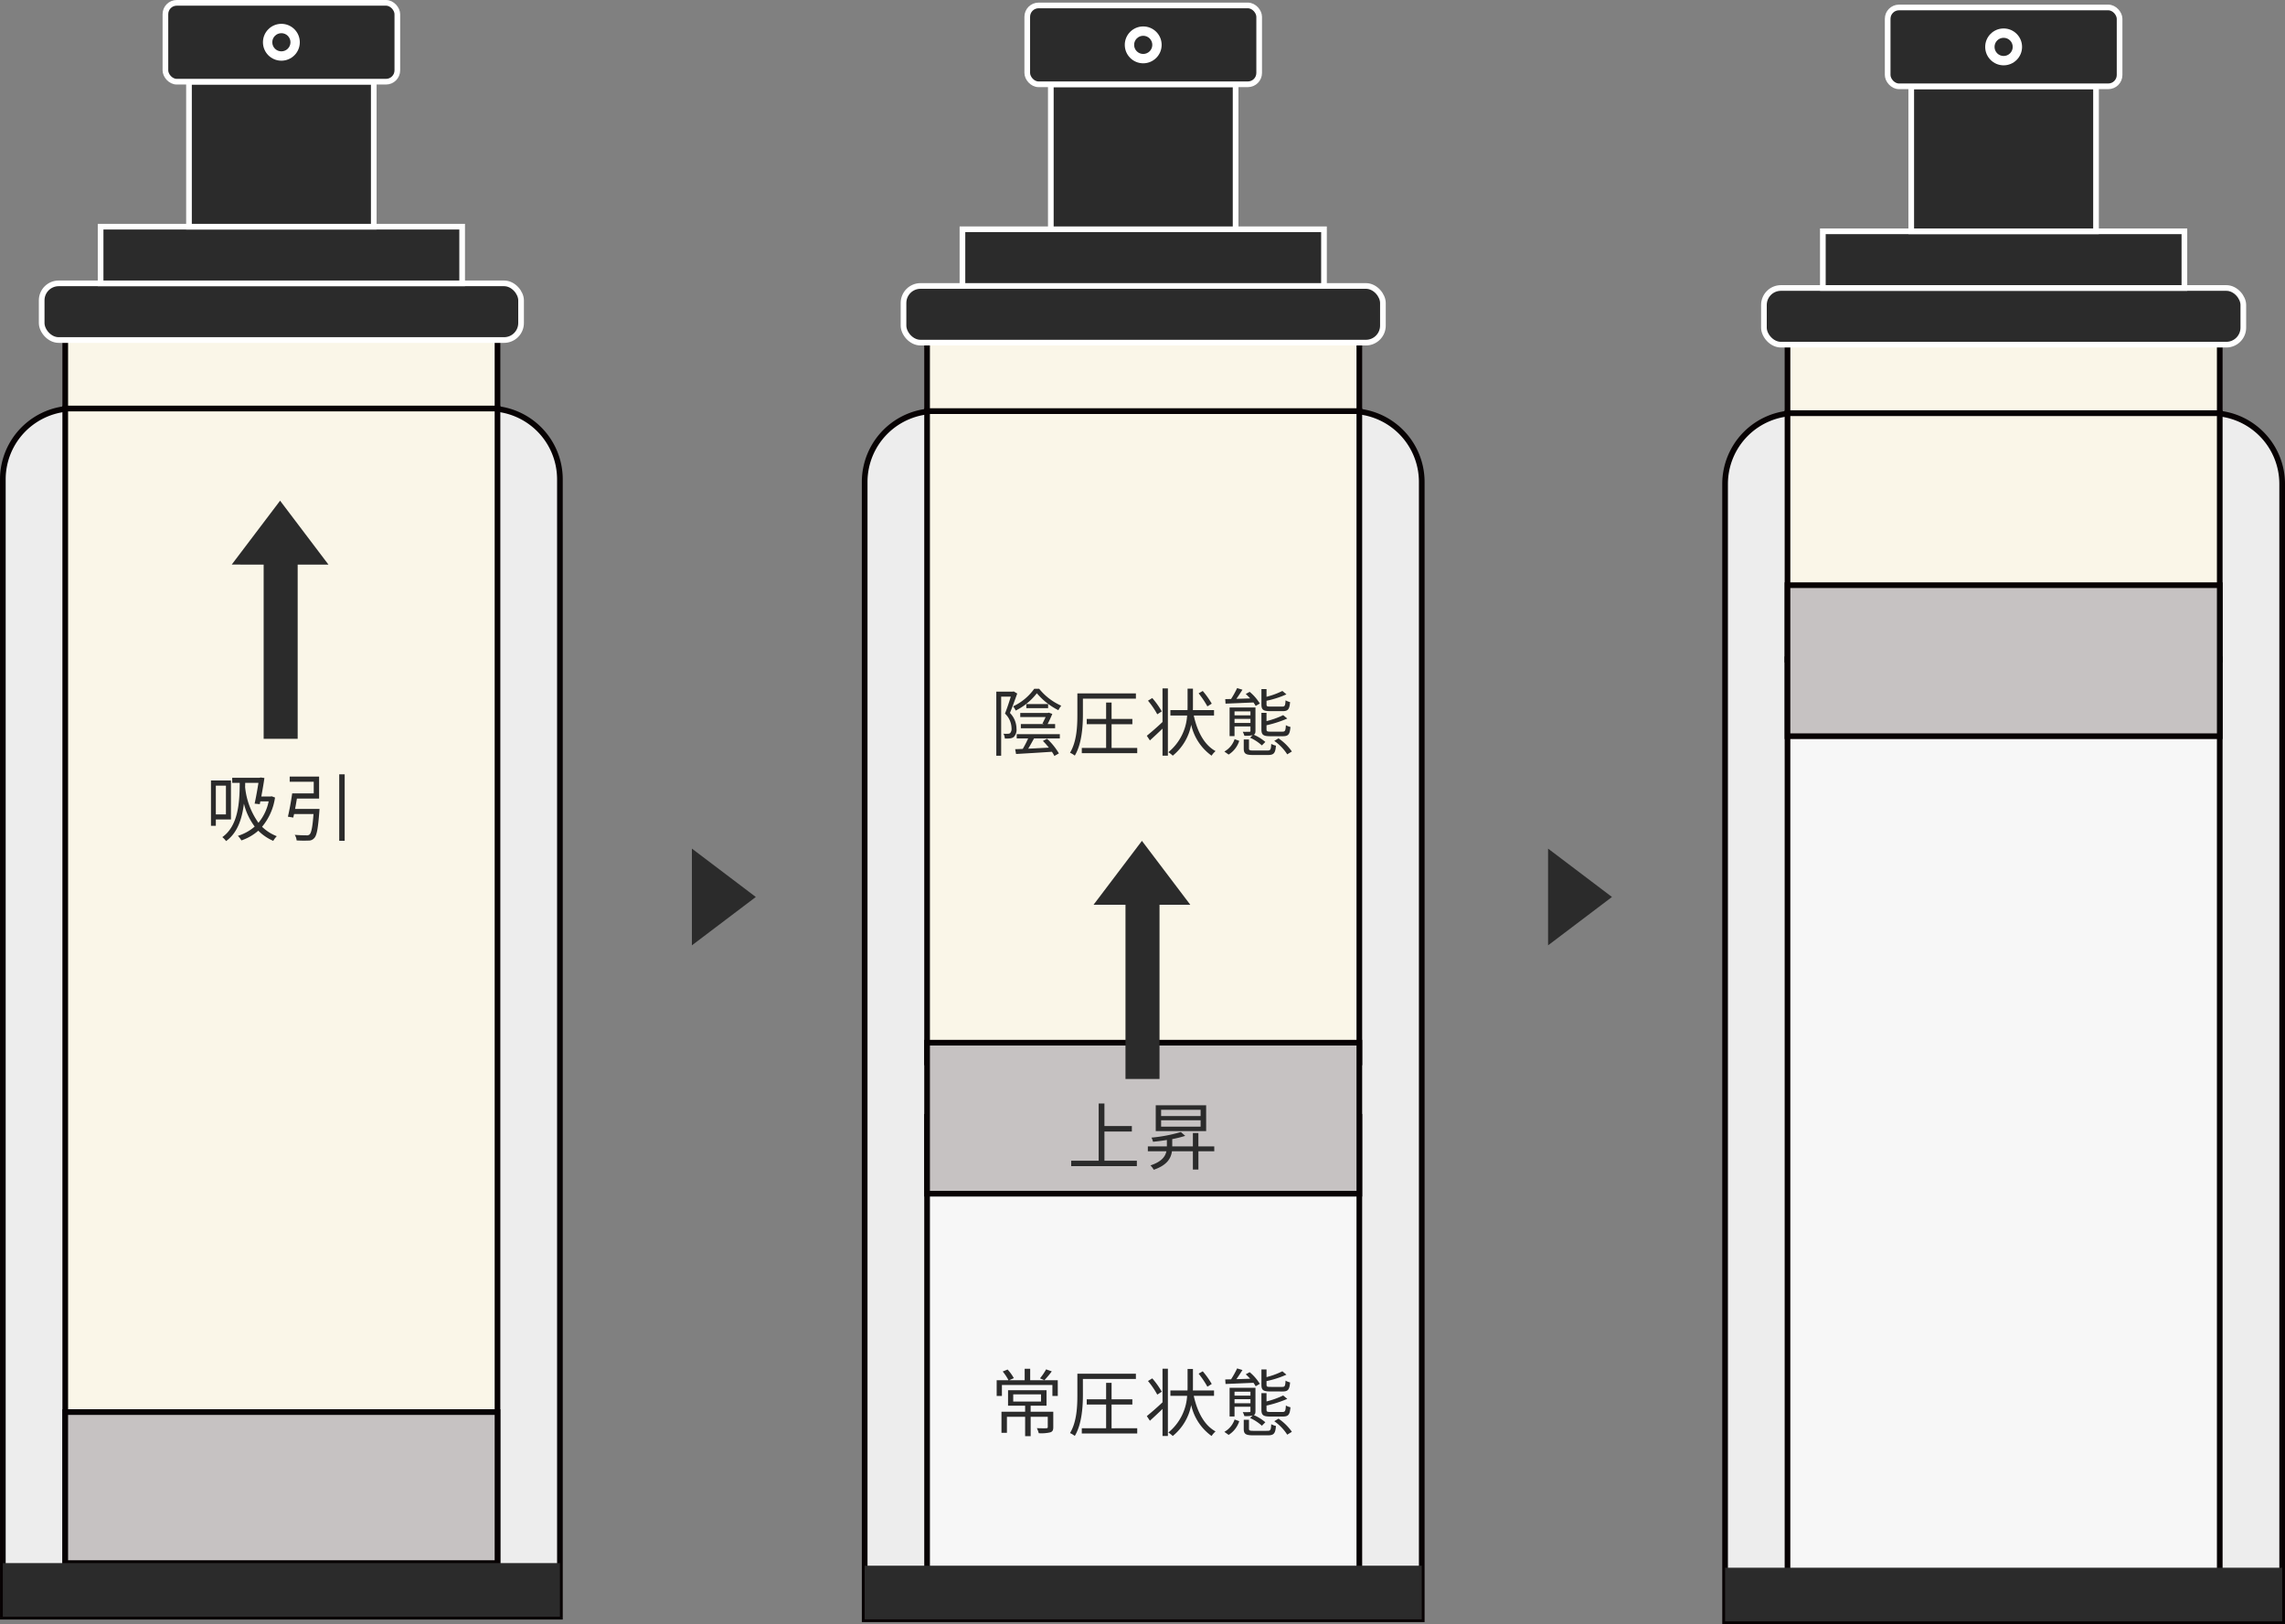
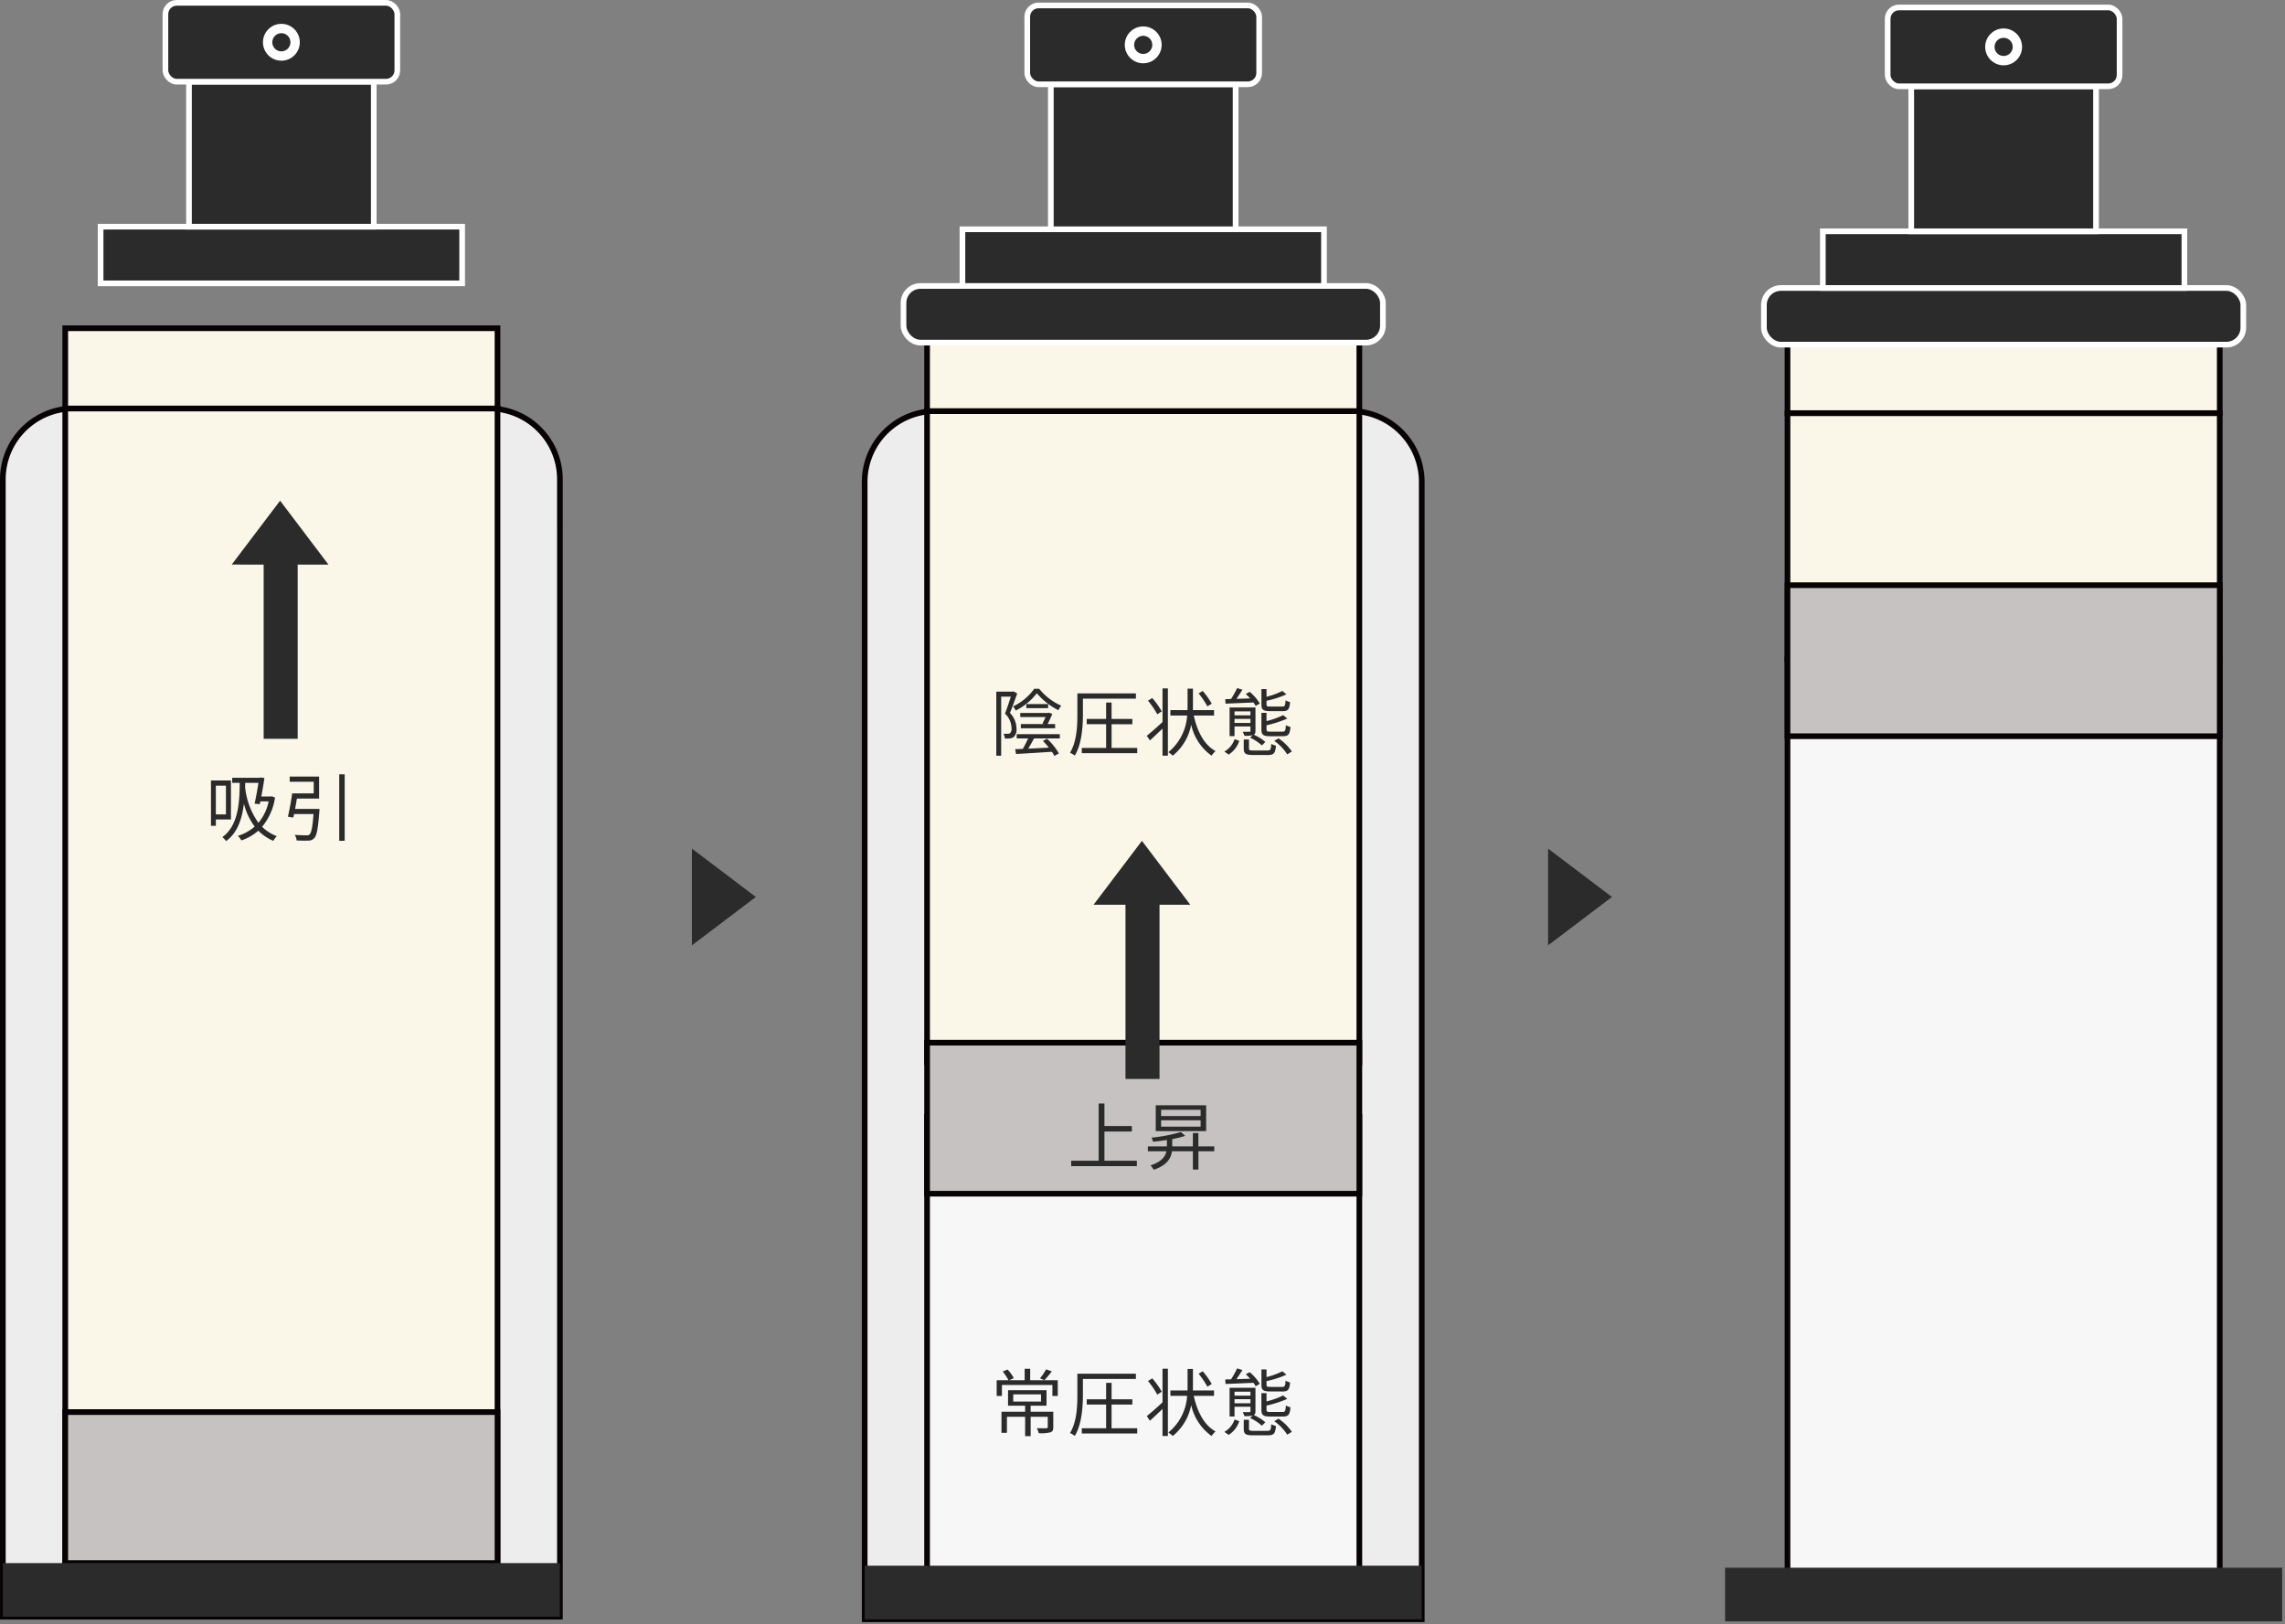
<svg xmlns="http://www.w3.org/2000/svg" width="403" height="286.487" viewBox="0 0 403 286.487">
  <rect x="0" y="0" width="403" height="286.487" fill="#808080" stroke="none" />
  <g id="グループ_3110" data-name="グループ 3110" transform="translate(-676.5 -4541.684)">
    <path id="パス_3134" data-name="パス 3134" d="M-3.536-3.536l14,1.938L-1.6,10.464Z" transform="translate(804.799 4699.899) rotate(135)" fill="#2b2b2b" />
    <path id="パス_3160" data-name="パス 3160" d="M-3.536-3.536l14,1.938L-1.6,10.464Z" transform="translate(955.799 4699.899) rotate(135)" fill="#2b2b2b" />
    <g id="グループ_3085" data-name="グループ 3085" transform="translate(677 4542.184)">
      <path id="パス_3159" data-name="パス 3159" d="M1177.75,244.718V236.7a12.5,12.5,0,0,0-12.465-12.465h-73.321A12.5,12.5,0,0,0,1079.5,236.7V260.05h0v177.3h98.251V244.718Z" transform="translate(-1079.499 -152.685)" fill="#ededed" stroke="#070203" stroke-miterlimit="10" stroke-width="1" fill-rule="evenodd" />
      <rect id="長方形_618" data-name="長方形 618" width="76.237" height="203.657" transform="translate(11.007 71.552)" fill="#faf6e8" stroke="#070203" stroke-miterlimit="10" stroke-width="1" />
      <rect id="長方形_619" data-name="長方形 619" width="76.237" height="14.154" transform="translate(11.007 57.398)" fill="#faf6e8" stroke="#070203" stroke-miterlimit="10" stroke-width="1" />
      <rect id="長方形_616" data-name="長方形 616" width="76.237" height="26.638" transform="translate(11.007 248.571)" fill="#c6c2c2" stroke="#070203" stroke-miterlimit="10" stroke-width="1" />
      <rect id="長方形_617" data-name="長方形 617" width="98.251" height="9.462" transform="translate(0 275.209)" fill="#2b2b2b" />
-       <rect id="長方形_620" data-name="長方形 620" width="84.551" height="9.997" rx="3" transform="translate(6.85 49.48)" fill="#2b2b2b" stroke="#fff" stroke-miterlimit="10" stroke-width="1" />
      <rect id="長方形_621" data-name="長方形 621" width="63.766" height="9.997" transform="translate(17.243 39.483)" fill="#2b2b2b" stroke="#fff" stroke-miterlimit="10" stroke-width="1" />
      <rect id="長方形_622" data-name="長方形 622" width="32.59" height="25.573" transform="translate(32.831 13.91)" fill="#2b2b2b" stroke="#fff" stroke-miterlimit="10" stroke-width="1" />
      <rect id="長方形_623" data-name="長方形 623" width="40.903" height="13.91" rx="2" transform="translate(28.674 0)" fill="#2b2b2b" stroke="#fff" stroke-miterlimit="10" stroke-width="1" />
      <ellipse id="楕円形_33" data-name="楕円形 33" cx="3.251" cy="3.251" rx="3.251" ry="3.251" transform="translate(45.875 3.704)" fill="#fff" />
      <ellipse id="楕円形_34" data-name="楕円形 34" cx="1.603" cy="1.603" rx="1.603" ry="1.603" transform="translate(47.523 5.352)" fill="#2b2b2b" />
    </g>
    <g id="グループ_3086" data-name="グループ 3086" transform="translate(829 4542.643)">
      <path id="パス_3159-2" data-name="パス 3159" d="M1177.75,244.718V236.7a12.5,12.5,0,0,0-12.465-12.465h-73.321A12.5,12.5,0,0,0,1079.5,236.7V260.05h0v177.3h98.251V244.718Z" transform="translate(-1079.499 -152.685)" fill="#ededed" stroke="#070203" stroke-miterlimit="10" stroke-width="1" fill-rule="evenodd" />
      <rect id="長方形_618-2" data-name="長方形 618" width="76.237" height="114.885" transform="translate(11.007 71.552)" fill="#faf6e8" stroke="#070203" stroke-miterlimit="10" stroke-width="1" />
      <rect id="長方形_624" data-name="長方形 624" width="76.237" height="86.902" transform="translate(11.007 196.026)" fill="#f7f7f7" stroke="#070203" stroke-miterlimit="10" stroke-width="1" />
      <rect id="長方形_619-2" data-name="長方形 619" width="76.237" height="14.154" transform="translate(11.007 57.398)" fill="#faf6e8" stroke="#070203" stroke-miterlimit="10" stroke-width="1" />
      <rect id="長方形_616-2" data-name="長方形 616" width="76.237" height="26.638" transform="translate(11.007 182.957)" fill="#c6c2c2" stroke="#070203" stroke-miterlimit="10" stroke-width="1" />
      <rect id="長方形_617-2" data-name="長方形 617" width="98.251" height="9.462" transform="translate(0 275.209)" fill="#2b2b2b" />
      <rect id="長方形_620-2" data-name="長方形 620" width="84.551" height="9.997" rx="3" transform="translate(6.85 49.48)" fill="#2b2b2b" stroke="#fff" stroke-miterlimit="10" stroke-width="1" />
      <rect id="長方形_621-2" data-name="長方形 621" width="63.766" height="9.997" transform="translate(17.243 39.483)" fill="#2b2b2b" stroke="#fff" stroke-miterlimit="10" stroke-width="1" />
      <rect id="長方形_622-2" data-name="長方形 622" width="32.59" height="25.573" transform="translate(32.831 13.91)" fill="#2b2b2b" stroke="#fff" stroke-miterlimit="10" stroke-width="1" />
      <rect id="長方形_623-2" data-name="長方形 623" width="40.903" height="13.91" rx="2" transform="translate(28.674 0)" fill="#2b2b2b" stroke="#fff" stroke-miterlimit="10" stroke-width="1" />
      <ellipse id="楕円形_33-2" data-name="楕円形 33" cx="3.251" cy="3.251" rx="3.251" ry="3.251" transform="translate(45.875 3.704)" fill="#fff" />
      <ellipse id="楕円形_34-2" data-name="楕円形 34" cx="1.603" cy="1.603" rx="1.603" ry="1.603" transform="translate(47.523 5.352)" fill="#2b2b2b" />
    </g>
    <g id="グループ_3087" data-name="グループ 3087" transform="translate(980.749 4543)">
-       <path id="パス_3159-3" data-name="パス 3159" d="M1177.75,244.718V236.7a12.5,12.5,0,0,0-12.465-12.465h-73.321A12.5,12.5,0,0,0,1079.5,236.7V260.05h0v177.3h98.251V244.718Z" transform="translate(-1079.499 -152.685)" fill="#ededed" stroke="#070203" stroke-miterlimit="10" stroke-width="1" fill-rule="evenodd" />
      <rect id="長方形_618-3" data-name="長方形 618" width="76.237" height="43.481" transform="translate(11.007 71.552)" fill="#faf6e8" stroke="#070203" stroke-miterlimit="10" stroke-width="1" />
      <rect id="長方形_624-2" data-name="長方形 624" width="76.237" height="167.955" transform="translate(11.007 114.973)" fill="#f7f7f7" stroke="#070203" stroke-miterlimit="10" stroke-width="1" />
      <rect id="長方形_619-3" data-name="長方形 619" width="76.237" height="14.154" transform="translate(11.007 57.398)" fill="#faf6e8" stroke="#070203" stroke-miterlimit="10" stroke-width="1" />
      <rect id="長方形_616-3" data-name="長方形 616" width="76.237" height="26.638" transform="translate(11.007 101.904)" fill="#c6c2c2" stroke="#070203" stroke-miterlimit="10" stroke-width="1" />
      <rect id="長方形_617-3" data-name="長方形 617" width="98.251" height="9.462" transform="translate(0 275.209)" fill="#2b2b2b" />
      <rect id="長方形_620-3" data-name="長方形 620" width="84.551" height="9.997" rx="3" transform="translate(6.85 49.48)" fill="#2b2b2b" stroke="#fff" stroke-miterlimit="10" stroke-width="1" />
      <rect id="長方形_621-3" data-name="長方形 621" width="63.766" height="9.997" transform="translate(17.243 39.483)" fill="#2b2b2b" stroke="#fff" stroke-miterlimit="10" stroke-width="1" />
      <rect id="長方形_622-3" data-name="長方形 622" width="32.59" height="25.573" transform="translate(32.831 13.91)" fill="#2b2b2b" stroke="#fff" stroke-miterlimit="10" stroke-width="1" />
      <rect id="長方形_623-3" data-name="長方形 623" width="40.903" height="13.91" rx="2" transform="translate(28.674 0)" fill="#2b2b2b" stroke="#fff" stroke-miterlimit="10" stroke-width="1" />
      <ellipse id="楕円形_33-3" data-name="楕円形 33" cx="3.251" cy="3.251" rx="3.251" ry="3.251" transform="translate(45.875 3.704)" fill="#fff" />
      <ellipse id="楕円形_34-3" data-name="楕円形 34" cx="1.603" cy="1.603" rx="1.603" ry="1.603" transform="translate(47.523 5.352)" fill="#2b2b2b" />
    </g>
    <path id="パス_3195" data-name="パス 3195" d="M-9.652-8.736v5.07h-1.781v-5.07Zm.884,5.967V-9.646h-3.523v7.995h.858V-2.769ZM-3.919-9.23c-.169,1.079-.429,2.561-.676,3.666l.91.091.1-.494h1.469A8.571,8.571,0,0,1-3.919-2.184,13.054,13.054,0,0,1-6.272-8.5c.013-.247.013-.494.013-.728Zm2.327,2.366-.182.039H-3.412c.208-1.118.416-2.327.546-3.263l-.676-.091-.156.052H-8.547v.9h1.326c-.013,3.536-.273,7.579-3.068,9.568a3.737,3.737,0,0,1,.663.7C-7.6-.416-6.805-2.912-6.48-5.564a11.122,11.122,0,0,0,1.9,4.043A8.141,8.141,0,0,1-7.546.117a4.177,4.177,0,0,1,.624.806A8.831,8.831,0,0,0-3.945-.793,8.366,8.366,0,0,0-1.306,1,4,4,0,0,1-.682.182a7.847,7.847,0,0,1-2.6-1.664A10.329,10.329,0,0,0-.995-6.643ZM2.542-4.628c.117-.585.221-1.222.325-1.833H6.78v-3.874H1.593v.91H5.831v2.054h-3.8c-.182,1.313-.494,3.029-.754,4.108l.949.156c.039-.2.091-.4.143-.624H5.792C5.623-1.391,5.4-.39,5.09-.117a.755.755,0,0,1-.572.143c-.325,0-1.183-.013-2.041-.091a2.19,2.19,0,0,1,.338.988A18.92,18.92,0,0,0,4.869.949,1.253,1.253,0,0,0,5.9.533c.468-.442.689-1.651.923-4.719.013-.13.026-.442.026-.442Zm7.787-6.11V.988h.962V-10.738Z" transform="translate(726 4689)" fill="#2b2b2b" />
    <path id="パス_3192" data-name="パス 3192" d="M-19.09-10.829a9.613,9.613,0,0,1-3.731,3.107,3.162,3.162,0,0,1,.455.741,10.731,10.731,0,0,0,3.731-3.055,12,12,0,0,0,3.8,2.99,4.568,4.568,0,0,1,.507-.793,10.4,10.4,0,0,1-3.9-2.99Zm-2.366,6.968h6.045V-4.6h-1.326c.286-.546.572-1.17.832-1.794l-.637-.221-.156.052h-4.862v.728h4.472c-.169.377-.377.793-.559,1.144l.3.091h-4.108Zm4.81-4.264h-3.848v.715h3.848Zm-6.071-2.236-.156.039h-2.912V.988h.858V-9.438h1.7c-.273.884-.65,2.041-1.027,2.99a3.666,3.666,0,0,1,1.157,2.574,1.146,1.146,0,0,1-.26.884.787.787,0,0,1-.416.1,3.745,3.745,0,0,1-.754-.013,1.957,1.957,0,0,1,.247.858,6.305,6.305,0,0,0,.871-.026A1.4,1.4,0,0,0-22.73-2.3a1.777,1.777,0,0,0,.507-1.482,4.02,4.02,0,0,0-1.157-2.782c.429-1.027.9-2.353,1.287-3.419Zm.533,8.294h2.015a17.544,17.544,0,0,1-.949,1.846c-.494.026-.949.039-1.339.052l.156.845c1.638-.091,4.017-.234,6.318-.39a5.266,5.266,0,0,1,.442.741l.793-.455a11.021,11.021,0,0,0-2.093-2.587l-.728.39A13.357,13.357,0,0,1-16.517-.442c-1.261.065-2.522.13-3.64.182.338-.546.7-1.209,1.027-1.807h4.55v-.754h-7.605Zm11.674-7.02h9.347v-.923H-11.486v3.744c0,2-.1,4.771-1.3,6.721a4.161,4.161,0,0,1,.845.507c1.235-2.054,1.43-5.135,1.43-7.241Zm5.057,8.7V-4.576h3.666V-5.5H-5.454V-8.4h-.962v2.9H-9.835v.923h3.419V-.39h-4.29V.533H-.93V-.39ZM12.213-8.2a14.706,14.706,0,0,0-1.586-2.236l-.728.416a16.584,16.584,0,0,1,1.547,2.3ZM3.4-6.838A14.571,14.571,0,0,0,1.722-9.191l-.754.468a14.387,14.387,0,0,1,1.638,2.4Zm.13,1.872c-1,.949-2.08,1.872-2.769,2.431l.546.819c.663-.6,1.456-1.339,2.223-2.08V.975h.949V-10.894H3.529ZM12.616-6.11v-.949H8.885c.013-.273.013-.533.013-.793v-3H7.949v3c0,.26,0,.52-.013.793H4.92v.949H7.871A9.069,9.069,0,0,1,4.556.364a4.634,4.634,0,0,1,.78.611,9.22,9.22,0,0,0,3.25-5.46,9.129,9.129,0,0,0,3.6,5.46,3.771,3.771,0,0,1,.7-.806C10.874-.936,9.665-3.276,9.041-6.11Zm12.1-.767c.949,0,1.209-.325,1.313-1.6a2.658,2.658,0,0,1-.793-.312c-.065.962-.13,1.105-.6,1.105H22.575c-.611,0-.7-.052-.7-.39V-8.71a17.109,17.109,0,0,0,3.51-1.131l-.715-.6a13.567,13.567,0,0,1-2.795,1.027v-1.352h-.9v2.7c0,.936.312,1.183,1.521,1.183Zm.052,4.42c.962,0,1.222-.338,1.326-1.638a2.535,2.535,0,0,1-.806-.312c-.052.988-.143,1.144-.611,1.144H22.588c-.624,0-.715-.065-.715-.4v-.728a20.229,20.229,0,0,0,3.666-1.183l-.728-.6a14.8,14.8,0,0,1-2.938,1.053V-6.578h-.9v2.912c0,.949.312,1.209,1.521,1.209ZM14.645-8.2c1.3-.052,3.12-.13,4.927-.208.156.221.286.429.39.611l.728-.429A8.259,8.259,0,0,0,18.9-10.283l-.689.377c.26.234.533.507.78.78l-2.431.078c.351-.494.741-1.092,1.066-1.612l-.936-.286A17.009,17.009,0,0,1,15.62-9.022L14.593-9ZM15.191.78a4.438,4.438,0,0,0,1.872-2.418l-.819-.3A3.95,3.95,0,0,1,14.437.247ZM16.231-4.8v-.715h2.808V-4.8Zm2.808-2.041v.7H16.231v-.7ZM18.973-2.2a8.122,8.122,0,0,1,2.08,1.365l.611-.611a7.97,7.97,0,0,0-2.041-1.274c.234-.117.3-.312.3-.7V-7.527H15.36V-2.47h.871V-4.186h2.808v.767c0,.143-.039.182-.2.182s-.624.013-1.157,0a3.619,3.619,0,0,1,.286.7,5.32,5.32,0,0,0,1.456-.1ZM19.611.065c-.7,0-.832-.052-.832-.377V-1.885h-.923V-.3c0,.923.338,1.157,1.677,1.157h2.574c1.04,0,1.326-.3,1.43-1.651a3.051,3.051,0,0,1-.832-.312c-.052,1.027-.13,1.17-.689,1.17Zm3.627-1.7A8.5,8.5,0,0,1,25.526.741l.819-.507A9.067,9.067,0,0,0,23.992-2.08Z" transform="translate(878 4674)" fill="#2b2b2b" />
    <path id="パス_3193" data-name="パス 3193" d="M-22.8-6.37h4.9V-5.1h-4.9ZM-15.737-3.3h-3.991V-4.368h2.8V-7.1h-6.786v2.73H-20.7V-3.3h-4.173V.416h.962V-2.418H-20.7V1h.975V-2.418h3.016V-.6c0,.156-.065.195-.26.208s-.884.013-1.664-.013A3.866,3.866,0,0,1-18.3.481,6.765,6.765,0,0,0-16.243.325c.4-.143.507-.4.507-.91ZM-17-10.777a10.356,10.356,0,0,1-1.079,1.586l.78.325a17.893,17.893,0,0,0,1.3-1.56Zm2.054,1.911h-4.862v-2.015h-.975v2.015H-23.5l.806-.364a7.7,7.7,0,0,0-1.1-1.521l-.858.351a8.648,8.648,0,0,1,1.014,1.534h-2.08v2.782h.923V-8.021h8.905v1.937h.949Zm4.433-.221h9.347v-.923H-11.486v3.744c0,2-.1,4.771-1.3,6.721a4.161,4.161,0,0,1,.845.507c1.235-2.054,1.43-5.135,1.43-7.241Zm5.057,8.7V-4.576h3.666V-5.5H-5.454V-8.4h-.962v2.9H-9.835v.923h3.419V-.39h-4.29V.533H-.93V-.39ZM12.213-8.2a14.706,14.706,0,0,0-1.586-2.236l-.728.416a16.584,16.584,0,0,1,1.547,2.3ZM3.4-6.838A14.571,14.571,0,0,0,1.722-9.191l-.754.468a14.387,14.387,0,0,1,1.638,2.4Zm.13,1.872c-1,.949-2.08,1.872-2.769,2.431l.546.819c.663-.6,1.456-1.339,2.223-2.08V.975h.949V-10.894H3.529ZM12.616-6.11v-.949H8.885c.013-.273.013-.533.013-.793v-3H7.949v3c0,.26,0,.52-.013.793H4.92v.949H7.871A9.069,9.069,0,0,1,4.556.364a4.634,4.634,0,0,1,.78.611,9.22,9.22,0,0,0,3.25-5.46,9.129,9.129,0,0,0,3.6,5.46,3.771,3.771,0,0,1,.7-.806C10.874-.936,9.665-3.276,9.041-6.11Zm12.1-.767c.949,0,1.209-.325,1.313-1.6a2.658,2.658,0,0,1-.793-.312c-.065.962-.13,1.105-.6,1.105H22.575c-.611,0-.7-.052-.7-.39V-8.71a17.109,17.109,0,0,0,3.51-1.131l-.715-.6a13.567,13.567,0,0,1-2.795,1.027v-1.352h-.9v2.7c0,.936.312,1.183,1.521,1.183Zm.052,4.42c.962,0,1.222-.338,1.326-1.638a2.535,2.535,0,0,1-.806-.312c-.052.988-.143,1.144-.611,1.144H22.588c-.624,0-.715-.065-.715-.4v-.728a20.229,20.229,0,0,0,3.666-1.183l-.728-.6a14.8,14.8,0,0,1-2.938,1.053V-6.578h-.9v2.912c0,.949.312,1.209,1.521,1.209ZM14.645-8.2c1.3-.052,3.12-.13,4.927-.208.156.221.286.429.39.611l.728-.429A8.259,8.259,0,0,0,18.9-10.283l-.689.377c.26.234.533.507.78.78l-2.431.078c.351-.494.741-1.092,1.066-1.612l-.936-.286A17.009,17.009,0,0,1,15.62-9.022L14.593-9ZM15.191.78a4.438,4.438,0,0,0,1.872-2.418l-.819-.3A3.95,3.95,0,0,1,14.437.247ZM16.231-4.8v-.715h2.808V-4.8Zm2.808-2.041v.7H16.231v-.7ZM18.973-2.2a8.122,8.122,0,0,1,2.08,1.365l.611-.611a7.97,7.97,0,0,0-2.041-1.274c.234-.117.3-.312.3-.7V-7.527H15.36V-2.47h.871V-4.186h2.808v.767c0,.143-.039.182-.2.182s-.624.013-1.157,0a3.619,3.619,0,0,1,.286.7,5.32,5.32,0,0,0,1.456-.1ZM19.611.065c-.7,0-.832-.052-.832-.377V-1.885h-.923V-.3c0,.923.338,1.157,1.677,1.157h2.574c1.04,0,1.326-.3,1.43-1.651a3.051,3.051,0,0,1-.832-.312c-.052,1.027-.13,1.17-.689,1.17Zm3.627-1.7A8.5,8.5,0,0,1,25.526.741l.819-.507A9.067,9.067,0,0,0,23.992-2.08Z" transform="translate(878 4794)" fill="#2b2b2b" />
    <path id="パス_3194" data-name="パス 3194" d="M-6.714-.585V-5.733h4.836v-.962H-6.714v-3.978H-7.728V-.585h-4.849V.377H-.995V-.585ZM10.25-8.463H3.283v-1.1H10.25Zm0,1.872H3.283V-7.722H10.25Zm.975-3.77H2.334V-5.8h8.892Zm1.43,7.254h-2.8V-5.46H8.886v2.353H5.246V-4.394a18.927,18.927,0,0,0,2.288-.572l-.767-.676a26.706,26.706,0,0,1-5.187.988,2.771,2.771,0,0,1,.273.728C2.646-4,3.478-4.108,4.3-4.238v1.131H.943v.858H4.219C4.024-1.326,3.374-.4,1.4.247a3.333,3.333,0,0,1,.585.767C4.336.208,5.025-1,5.194-2.249H8.886V.975h.975V-2.249h2.8Z" transform="translate(878 4747)" fill="#2b2b2b" />
    <g id="グループ_3088" data-name="グループ 3088" transform="translate(-43 908)">
      <rect id="長方形_625" data-name="長方形 625" width="6" height="32" transform="translate(766 3732)" fill="#2b2b2b" />
-       <path id="パス_3161" data-name="パス 3161" d="M-3.536-3.536l14,1.938L-1.6,10.464Z" transform="translate(768.899 3727) rotate(45)" fill="#2b2b2b" />
+       <path id="パス_3161" data-name="パス 3161" d="M-3.536-3.536l14,1.938L-1.6,10.464" transform="translate(768.899 3727) rotate(45)" fill="#2b2b2b" />
    </g>
    <g id="グループ_3089" data-name="グループ 3089" transform="translate(109 968)">
      <rect id="長方形_625-2" data-name="長方形 625" width="6" height="32" transform="translate(766 3732)" fill="#2b2b2b" />
      <path id="パス_3161-2" data-name="パス 3161" d="M-3.536-3.536l14,1.938L-1.6,10.464Z" transform="translate(768.899 3727) rotate(45)" fill="#2b2b2b" />
    </g>
  </g>
</svg>